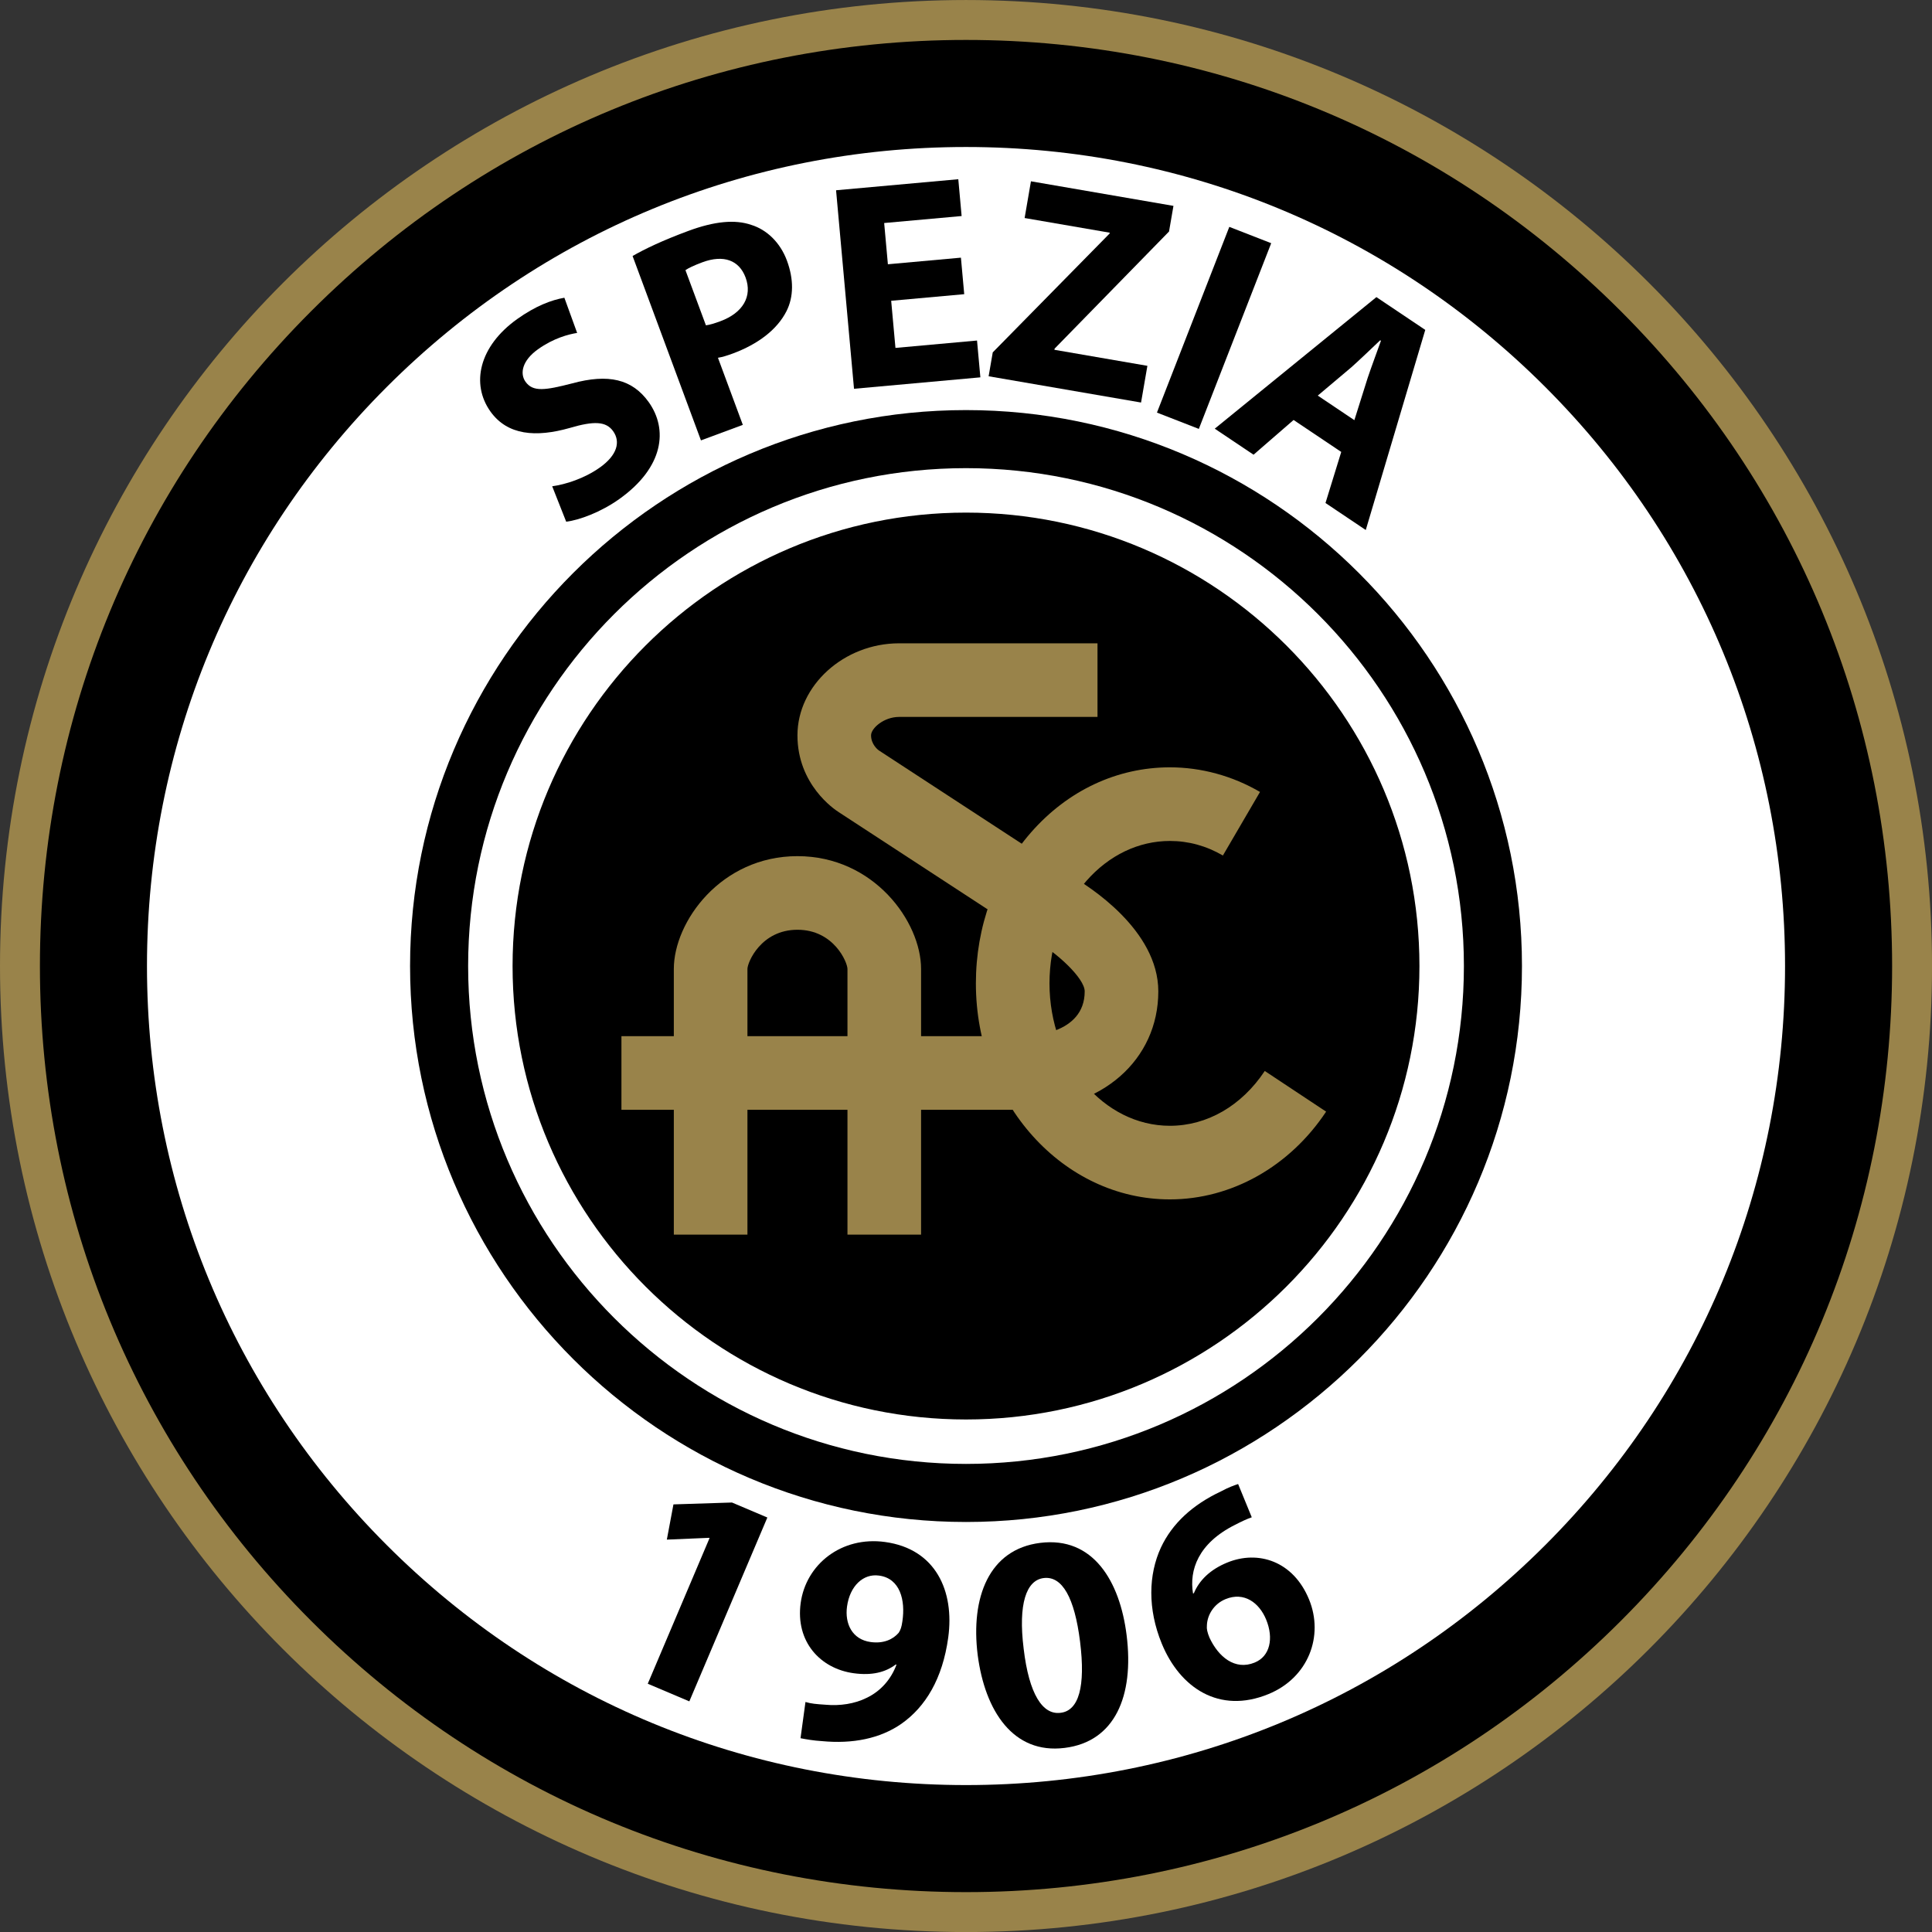
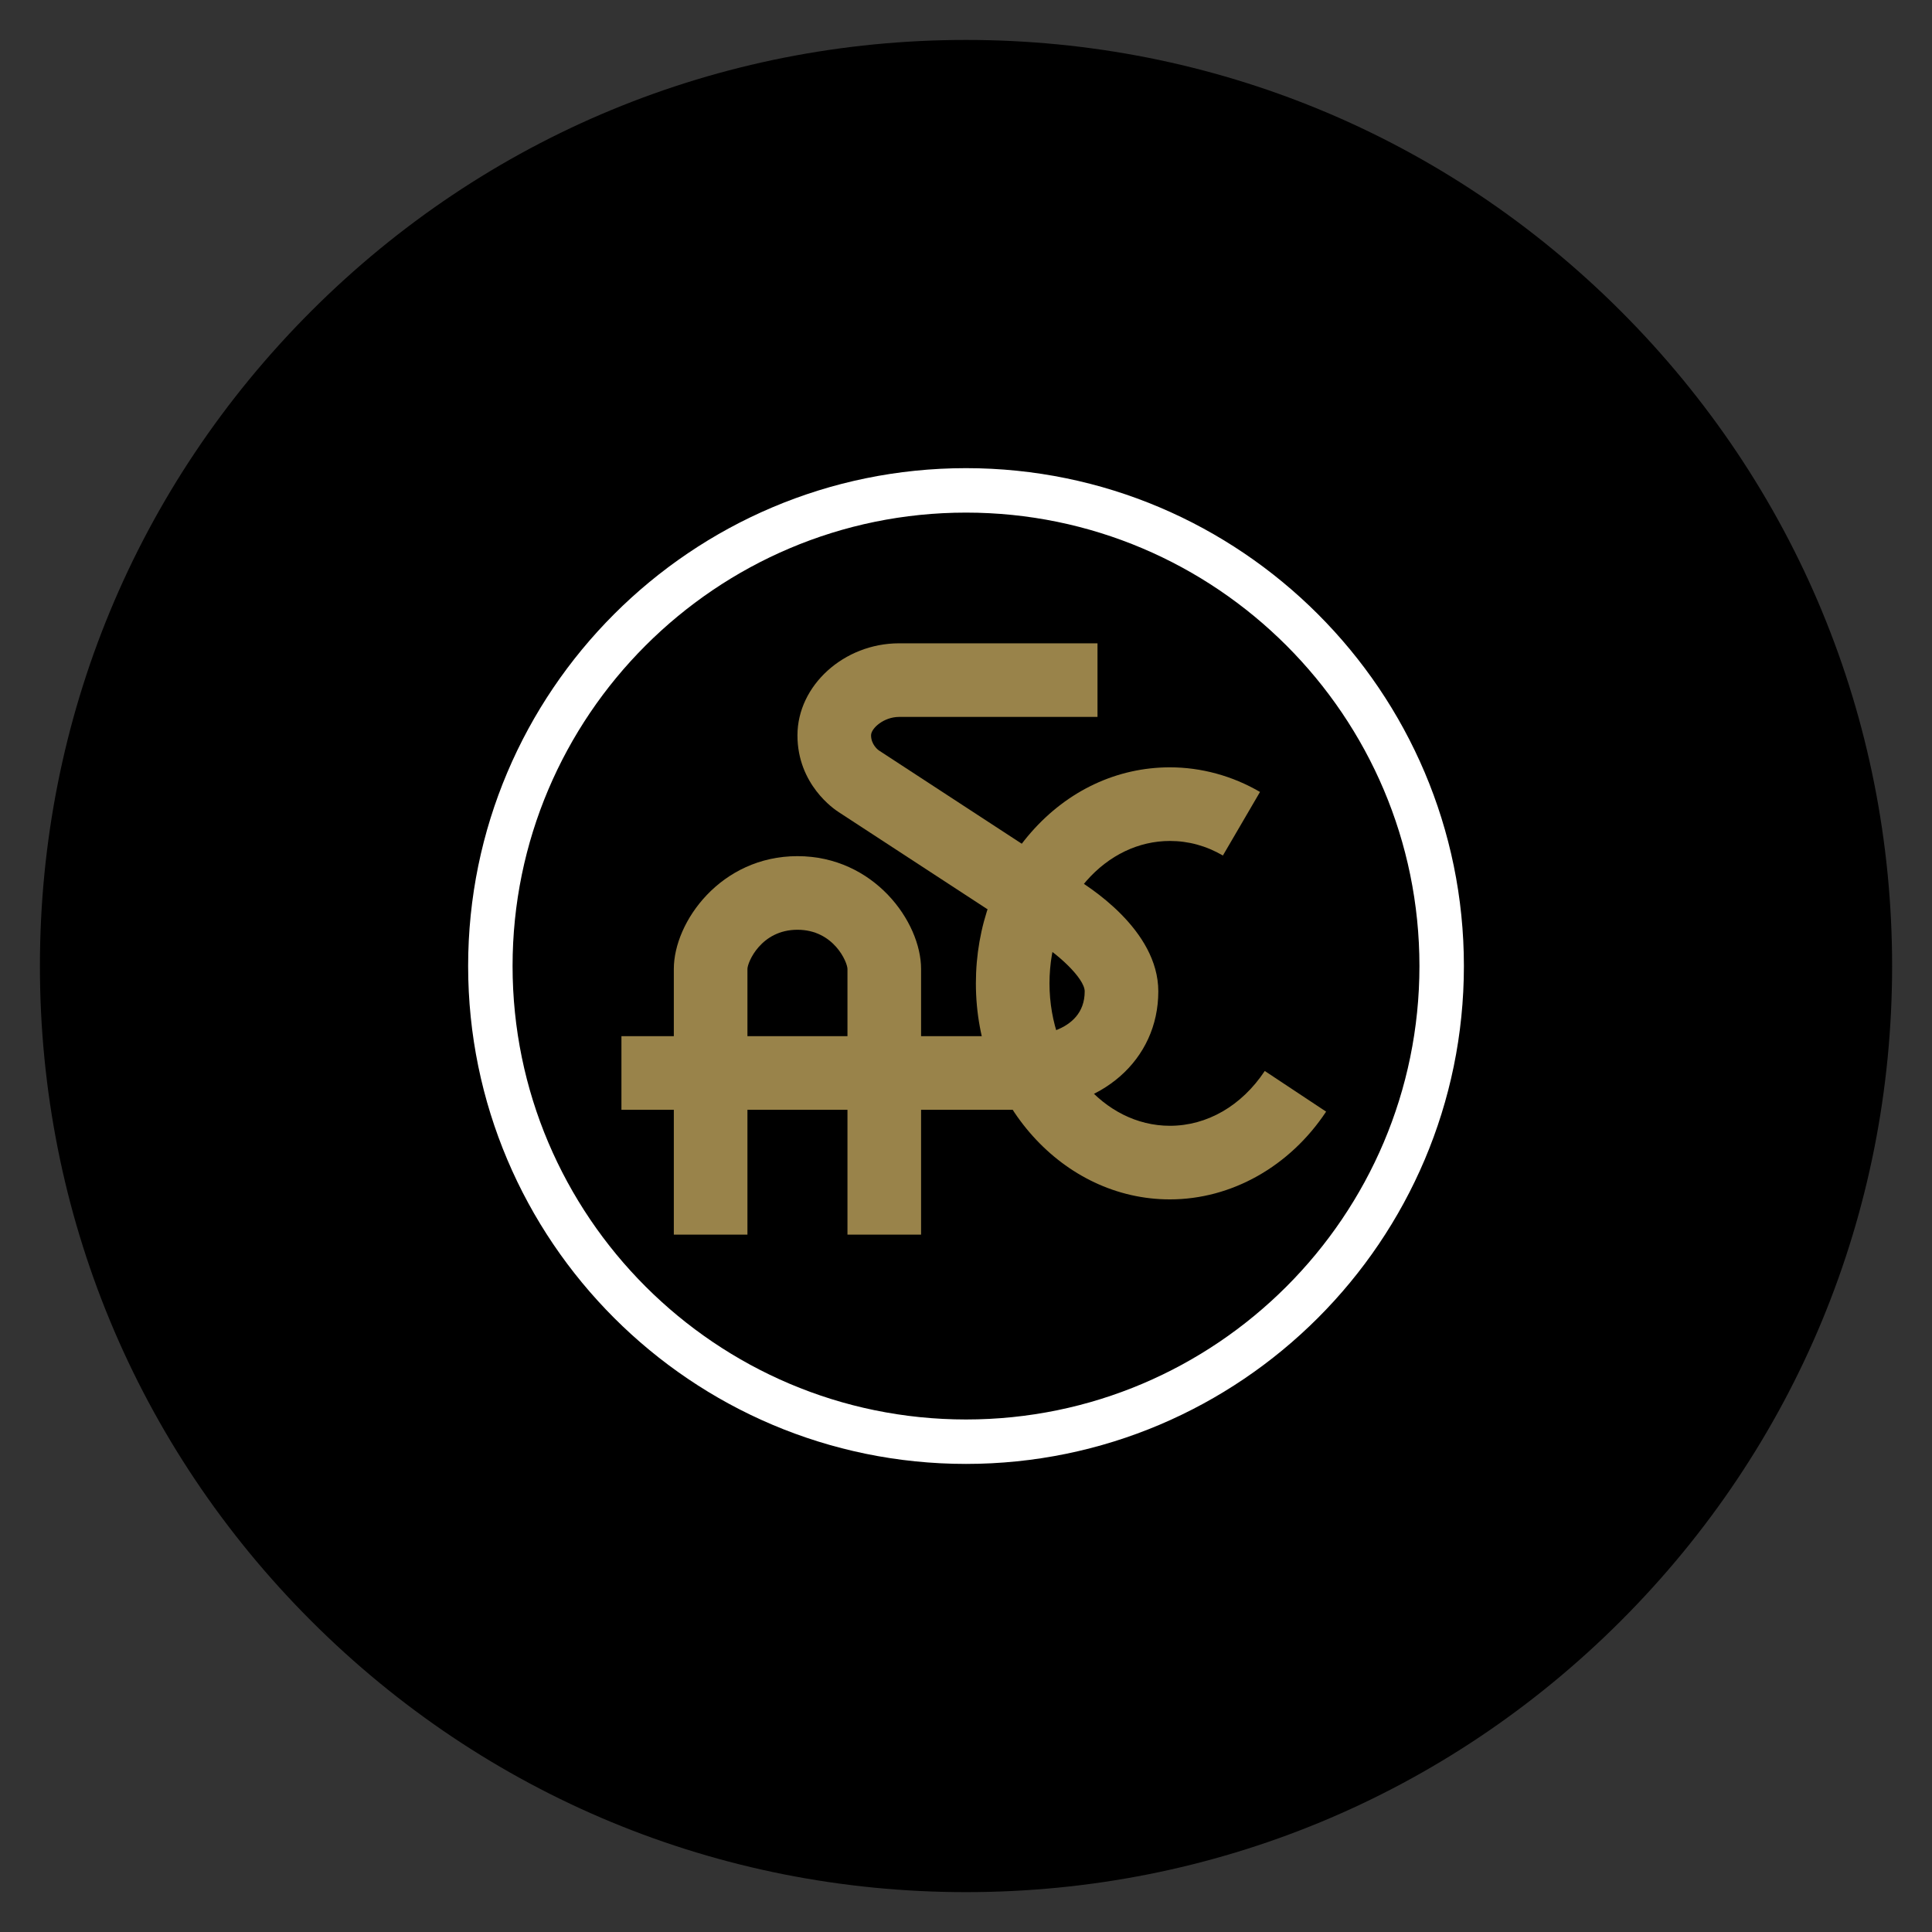
<svg xmlns="http://www.w3.org/2000/svg" width="405.9pt" height="405.91pt" viewBox="0 0 405.9 405.91" version="1.1">
  <rect x="0" y="0" width="405.9" height="405.91" fill="#333333" stroke="none" />
  <defs>
    <clipPath id="clip1">
      <path d="M 0 0 L 405.898 0 L 405.898 405.91 L 0 405.91 Z M 0 0 " />
    </clipPath>
  </defs>
  <g id="surface1">
    <g clip-path="url(#clip1)" clip-rule="nonzero">
-       <path style=" stroke:none;fill-rule:nonzero;fill:rgb(59.959%,51.367%,29.027%);fill-opacity:1;" d="M 0 202.957 C 0 90.867 90.863 0.004 202.953 0.004 C 315.039 0.004 405.906 90.867 405.906 202.957 C 405.906 315.043 315.039 405.91 202.953 405.91 C 90.863 405.91 0 315.043 0 202.957 " />
-     </g>
+       </g>
    <path style=" stroke:none;fill-rule:nonzero;fill:rgb(0%,0%,0%);fill-opacity:1;" d="M 65.371 65.379 C 28.625 102.129 8.387 150.988 8.387 202.957 C 8.387 254.93 28.625 303.785 65.371 340.535 C 102.121 377.285 150.98 397.523 202.953 397.523 C 254.922 397.523 303.781 377.285 340.531 340.535 C 377.281 303.785 397.52 254.93 397.52 202.957 C 397.52 150.988 377.281 102.129 340.531 65.379 C 303.781 28.629 254.922 8.391 202.953 8.391 C 150.98 8.391 102.121 28.629 65.371 65.379 " />
-     <path style=" stroke:none;fill-rule:nonzero;fill:rgb(100%,100%,100%);fill-opacity:1;" d="M 202.953 319.758 C 138.547 319.758 86.152 267.359 86.152 202.957 C 86.152 138.555 138.547 86.156 202.953 86.156 C 267.355 86.156 319.754 138.555 319.754 202.957 C 319.754 267.359 267.355 319.758 202.953 319.758 Z M 324.629 81.281 C 292.129 48.781 248.914 30.883 202.953 30.883 C 156.988 30.883 113.777 48.781 81.277 81.281 C 48.777 113.781 30.879 156.992 30.879 202.957 C 30.879 248.922 48.777 292.133 81.277 324.633 C 113.777 357.133 156.988 375.031 202.953 375.031 C 248.914 375.031 292.129 357.133 324.629 324.633 C 357.129 292.133 375.027 248.922 375.027 202.957 C 375.027 156.992 357.129 113.781 324.629 81.281 " />
    <path style=" stroke:none;fill-rule:nonzero;fill:rgb(100%,100%,100%);fill-opacity:1;" d="M 202.953 298.223 C 150.426 298.223 107.688 255.484 107.688 202.957 C 107.688 150.43 150.426 107.695 202.953 107.695 C 255.48 107.695 298.215 150.43 298.215 202.957 C 298.215 255.484 255.48 298.223 202.953 298.223 Z M 202.953 98.355 C 145.273 98.355 98.352 145.281 98.352 202.957 C 98.352 260.637 145.273 307.559 202.953 307.559 C 260.629 307.559 307.555 260.637 307.555 202.957 C 307.555 145.281 260.629 98.355 202.953 98.355 " />
    <path style=" stroke:none;fill-rule:nonzero;fill:rgb(0%,0%,0%);fill-opacity:1;" d="M 116.012 102.164 C 118.789 101.781 122.785 100.535 126.07 98.188 C 129.609 95.66 130.438 92.859 128.812 90.582 C 127.332 88.512 124.812 88.402 119.703 89.91 C 112.598 91.93 106.617 91.465 103.043 86.461 C 98.891 80.645 100.656 72.742 108.645 67.039 C 112.539 64.262 115.859 63.031 118.57 62.551 L 121.254 69.945 C 119.469 70.227 116.309 71.035 113.02 73.383 C 109.684 75.766 109.184 78.488 110.41 80.207 C 111.965 82.383 114.52 82.008 120.195 80.551 C 127.805 78.477 132.82 79.629 136.289 84.48 C 140.367 90.195 139.484 98.156 130.129 104.832 C 126.234 107.613 121.633 109.293 118.953 109.605 L 116.012 102.164 " />
    <path style=" stroke:none;fill-rule:nonzero;fill:rgb(0%,0%,0%);fill-opacity:1;" d="M 148.309 68.348 C 149.129 68.242 150.082 67.953 151.363 67.48 C 156.082 65.73 158.109 62.262 156.641 58.301 C 155.301 54.688 152.055 53.441 147.57 55.102 C 145.766 55.773 144.586 56.344 144.008 56.758 Z M 132.902 53.785 C 135.465 52.305 139.18 50.527 144.598 48.52 C 150.074 46.488 154.426 46.066 157.844 47.25 C 161.062 48.246 163.902 50.902 165.328 54.746 C 166.777 58.648 166.762 62.367 165.23 65.387 C 163.238 69.305 159.191 72.328 153.949 74.273 C 152.785 74.703 151.715 75.035 150.836 75.164 L 156.062 89.262 L 147.266 92.523 L 132.902 53.785 " />
    <path style=" stroke:none;fill-rule:nonzero;fill:rgb(0%,0%,0%);fill-opacity:1;" d="M 202.578 61.805 L 187.23 63.191 L 188.129 73.094 L 205.266 71.543 L 205.969 79.277 L 179.422 81.68 L 175.652 39.973 L 201.332 37.652 L 202.031 45.387 L 185.758 46.855 L 186.539 55.52 L 201.883 54.133 L 202.578 61.805 " />
-     <path style=" stroke:none;fill-rule:nonzero;fill:rgb(0%,0%,0%);fill-opacity:1;" d="M 208.57 74.031 L 233.113 49.07 L 233.145 48.887 L 215.266 45.805 L 216.594 38.09 L 246.535 43.254 L 245.605 48.641 L 221.566 73.246 L 221.527 73.488 L 241.059 76.859 L 239.727 84.57 L 207.703 79.051 L 208.57 74.031 " />
-     <path style=" stroke:none;fill-rule:nonzero;fill:rgb(0%,0%,0%);fill-opacity:1;" d="M 267.07 51.094 L 251.867 90.109 L 243.066 86.684 L 258.27 47.664 L 267.07 51.094 " />
    <path style=" stroke:none;fill-rule:nonzero;fill:rgb(0%,0%,0%);fill-opacity:1;" d="M 284.543 88.273 L 287.324 79.441 C 288.145 76.996 289.289 73.949 290.125 71.594 L 289.969 71.488 C 288.121 73.238 285.785 75.488 283.922 77.156 L 276.855 83.113 Z M 271.773 88.234 L 263.363 95.531 L 255.211 90.062 L 289.172 62.422 L 299.438 69.309 L 286.938 111.352 L 278.477 105.676 L 281.785 94.949 L 271.773 88.234 " />
    <path style=" stroke:none;fill-rule:nonzero;fill:rgb(0%,0%,0%);fill-opacity:1;" d="M 149.074 323.137 L 148.953 323.086 L 140.098 323.465 L 141.488 316.062 L 153.785 315.668 L 161.215 318.82 L 144.824 357.445 L 136.09 353.742 L 149.074 323.137 " />
    <path style=" stroke:none;fill-rule:nonzero;fill:rgb(0%,0%,0%);fill-opacity:1;" d="M 184.641 331.016 C 181.379 330.57 178.547 333.18 177.953 337.531 C 177.465 341.113 179.027 344.453 182.93 344.984 C 185.68 345.359 187.637 344.391 188.797 343.051 C 189.203 342.453 189.418 341.832 189.586 340.617 C 190.25 336.211 189.117 331.625 184.703 331.023 Z M 169.223 357.578 C 170.477 357.945 171.508 358.02 173.445 358.152 C 176.469 358.434 179.594 357.949 182.043 356.723 C 185.039 355.305 187.203 352.801 188.336 349.762 L 188.215 349.68 C 186.035 351.336 183.199 352.059 179.363 351.535 C 172.328 350.574 167.109 344.91 168.215 336.789 C 169.324 328.664 176.781 322.711 185.93 323.961 C 196.609 325.418 200.547 334.293 199.219 344.016 C 198.031 352.715 194.426 358.605 189.383 362.152 C 184.918 365.258 179.156 366.426 172.598 365.789 C 170.98 365.699 169.328 365.41 168.184 365.188 L 169.223 357.578 " />
-     <path style=" stroke:none;fill-rule:nonzero;fill:rgb(0%,0%,0%);fill-opacity:1;" d="M 222.855 359.844 C 226.633 359.375 228.094 354.379 226.914 344.898 C 225.762 335.676 223.172 331.055 219.266 331.539 C 215.613 331.996 213.891 336.957 215.062 346.375 C 216.195 355.988 219.074 360.316 222.789 359.852 Z M 223.645 367.227 C 212.883 368.566 206.938 359.484 205.406 347.707 C 203.898 335.602 207.777 325.488 218.539 324.148 C 229.621 322.77 235.277 332.148 236.695 343.551 C 238.293 356.359 234.211 365.91 223.707 367.219 L 223.645 367.227 " />
    <path style=" stroke:none;fill-rule:nonzero;fill:rgb(0%,0%,0%);fill-opacity:1;" d="M 263.637 349.273 C 266.805 347.977 267.633 344.219 266.016 340.277 C 264.547 336.691 261.363 334.371 257.48 335.965 C 255.031 336.969 253.613 339.293 253.559 341.547 C 253.484 342.207 253.656 342.973 254.098 344.047 C 255.969 348.094 259.457 350.988 263.578 349.301 Z M 262.988 318.773 C 261.949 319.129 260.898 319.629 259.512 320.336 C 251.695 324.242 249.828 329.891 250.648 334.789 L 250.828 334.715 C 251.953 332.02 254.238 329.758 257.82 328.289 C 264.328 325.617 271.711 327.965 275.02 336.027 C 278.18 343.73 274.863 352.484 266.5 355.914 C 256.109 360.176 247.871 354.555 244.074 345.297 C 241.086 338.012 241.277 330.816 243.898 325.137 C 246.277 320.047 250.594 316.113 256.504 313.34 C 258.102 312.477 259.262 312.07 260.121 311.785 L 262.988 318.773 " />
    <path style=" stroke:none;fill-rule:nonzero;fill:rgb(59.959%,51.367%,29.027%);fill-opacity:1;" d="M 141.566 203.574 L 141.566 259.383 L 157.031 259.383 L 157.031 203.574 C 157.031 202.176 159.895 195.336 167.539 195.336 C 175.184 195.336 178.047 202.176 178.047 203.574 L 178.047 259.383 L 193.512 259.383 L 193.512 203.574 C 193.512 193.676 183.629 179.871 167.539 179.871 C 151.449 179.871 141.566 193.676 141.566 203.574 " />
    <path style=" stroke:none;fill-rule:nonzero;fill:rgb(59.959%,51.367%,29.027%);fill-opacity:1;" d="M 188.891 135.156 C 177.316 135.156 167.539 144.012 167.539 154.488 C 167.539 164.832 175.293 170.043 176.18 170.602 L 176.09 170.547 L 216.965 197.234 L 217.184 197.359 C 222.133 200.18 227.887 205.562 227.887 208.281 C 227.887 217.43 216.27 217.695 214.945 217.695 L 130.559 217.695 L 130.559 233.16 L 214.945 233.16 C 231.406 233.16 243.352 222.695 243.352 208.281 C 243.352 195.324 228.625 186.094 225.055 184.047 C 224.723 183.828 184.773 157.746 184.621 157.645 C 184.43 157.508 183.004 156.398 183.004 154.488 C 183.004 152.996 185.695 150.621 188.891 150.621 L 230.578 150.621 L 230.578 135.156 L 188.891 135.156 " />
    <path style=" stroke:none;fill-rule:nonzero;fill:rgb(59.959%,51.367%,29.027%);fill-opacity:1;" d="M 216.621 174.875 C 209.145 183.398 205.027 194.664 205.027 206.598 C 205.027 231.625 223.312 251.984 245.789 251.984 C 258.688 251.984 270.957 245.094 278.609 233.547 L 265.719 225.004 C 260.867 232.32 253.605 236.52 245.789 236.52 C 231.84 236.52 220.492 223.098 220.492 206.598 C 220.492 198.418 223.246 190.773 228.246 185.074 C 232.996 179.66 239.227 176.68 245.789 176.68 C 249.695 176.68 253.441 177.707 256.922 179.738 L 264.719 166.383 C 258.926 163 252.379 161.211 245.789 161.211 C 234.711 161.211 224.348 166.062 216.621 174.875 " />
  </g>
</svg>